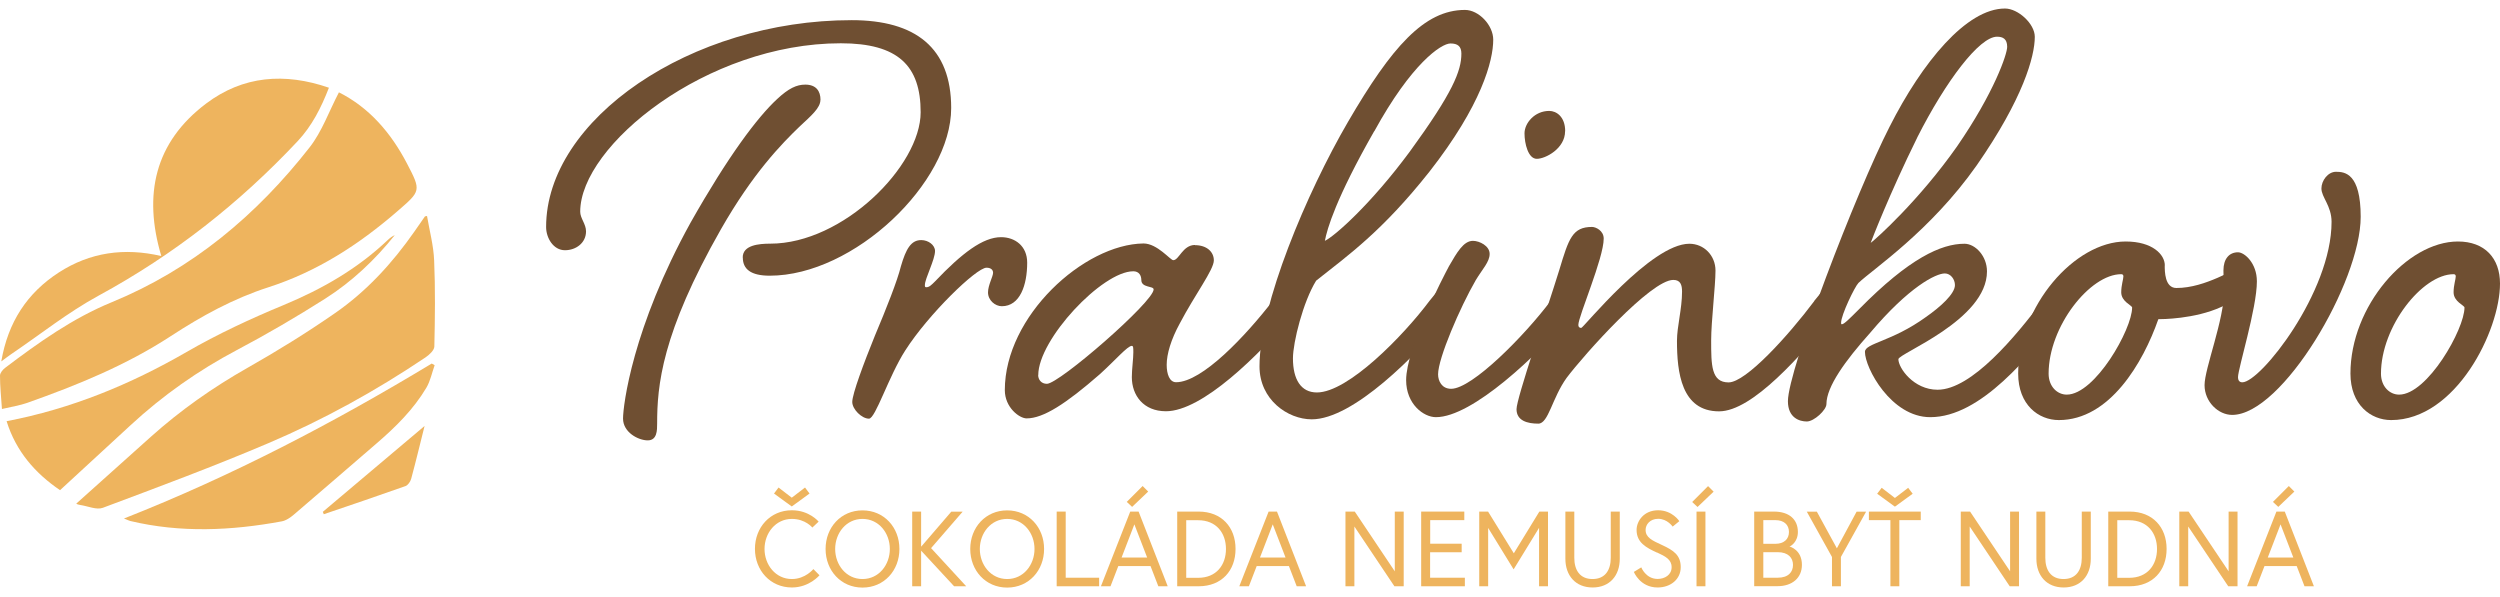
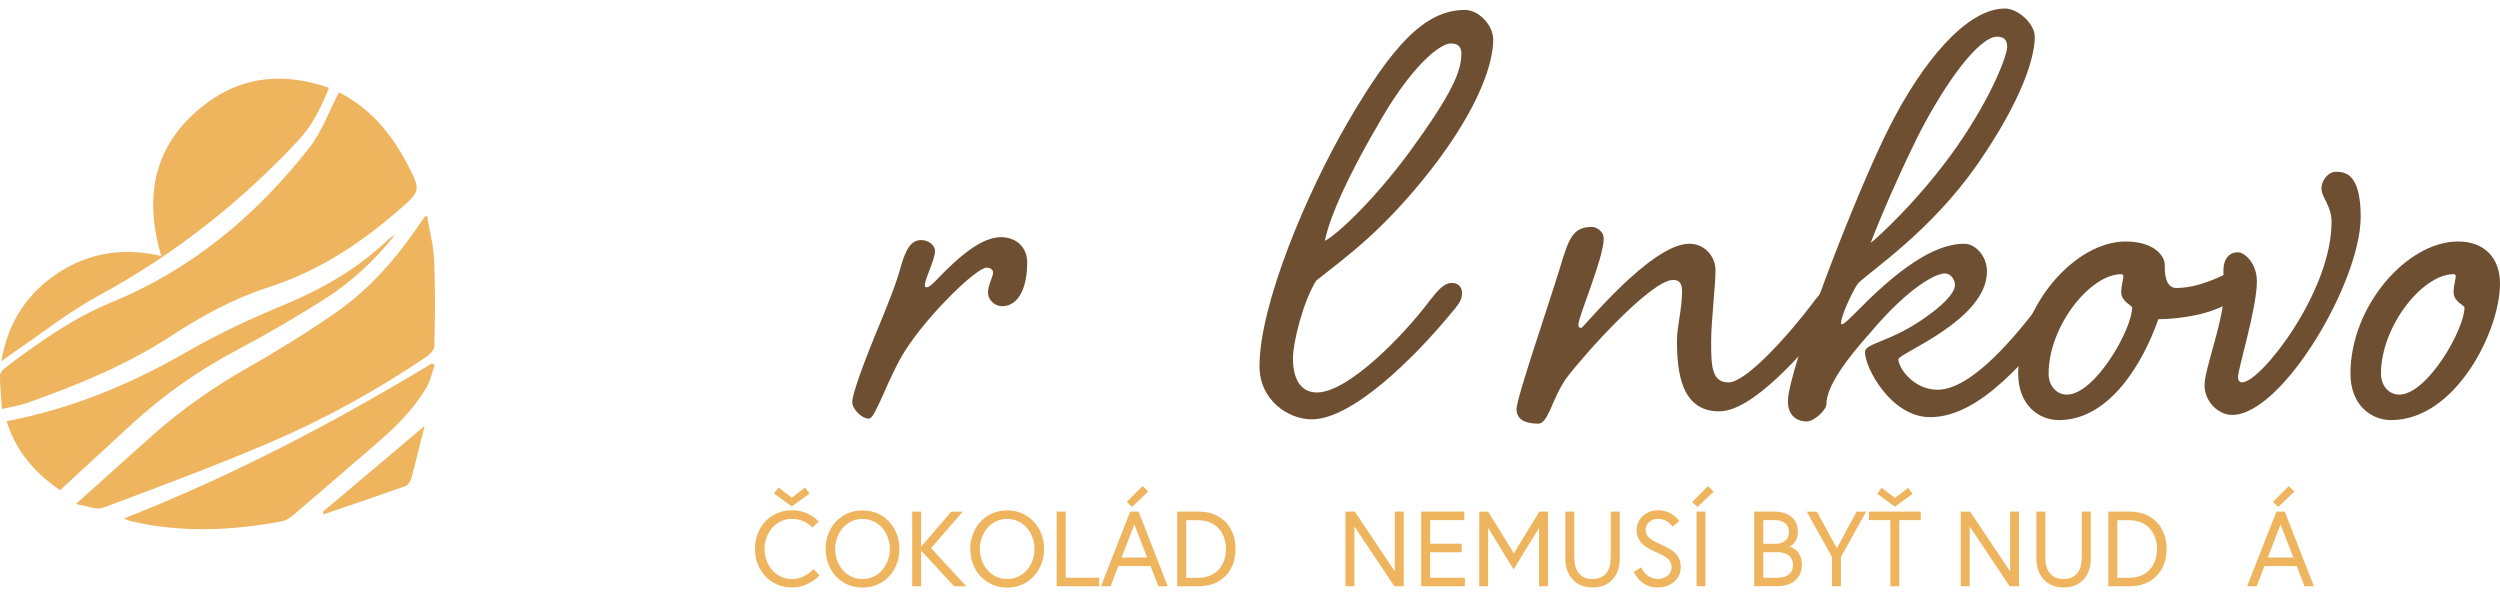
<svg xmlns="http://www.w3.org/2000/svg" width="264" height="63" viewBox="0 0 264 63" fill="none">
  <path d="M35.788 9.75C38.999 11.366 41.286 14.029 42.971 17.254C44.497 20.177 44.443 20.157 41.957 22.314C37.904 25.826 33.488 28.681 28.339 30.338C24.655 31.523 21.28 33.378 18.048 35.487C13.331 38.568 8.161 40.67 2.883 42.539C2.088 42.82 1.246 42.943 0.205 43.19C0.116 41.895 0 40.779 0 39.663C0 39.383 0.294 39.027 0.555 38.835C4.081 36.165 7.682 33.604 11.804 31.913C20.308 28.421 27.093 22.718 32.694 15.563C34.001 13.892 34.734 11.776 35.788 9.757V9.75Z" fill="#EEB45E" />
  <path d="M8.072 53.166C10.558 50.934 13.433 48.366 15.919 46.134C19.061 43.32 22.485 40.91 26.162 38.829C29.318 37.041 32.413 35.124 35.391 33.057C38.725 30.749 41.45 27.764 43.772 24.437C44.141 23.909 44.504 23.382 44.867 22.862C44.881 22.841 44.935 22.841 45.093 22.807C45.36 24.382 45.785 25.943 45.846 27.511C45.976 30.53 45.935 33.563 45.867 36.59C45.86 36.987 45.34 37.466 44.935 37.74C39.691 41.266 34.166 44.32 28.359 46.791C22.601 49.243 16.727 51.427 10.859 53.624C10.202 53.871 9.284 53.447 8.49 53.33C8.326 53.289 8.154 53.275 8.052 53.179L8.072 53.166Z" fill="#EEB45E" />
  <path d="M0.137 38.158C0.849 34.009 2.869 30.941 6.203 28.778C9.503 26.641 13.125 26.128 17.035 27.038C15.104 20.555 16.336 15.029 21.766 10.935C25.662 7.998 30.057 7.648 34.734 9.264C33.912 11.38 32.947 13.29 31.44 14.899C25.299 21.445 18.342 26.915 10.421 31.215C7.182 32.975 4.258 35.316 1.191 37.391C0.897 37.589 0.623 37.809 0.144 38.158H0.137Z" fill="#EEB45E" />
  <path d="M45.901 38.561C45.614 39.362 45.449 40.225 45.025 40.944C43.662 43.238 41.786 45.086 39.773 46.819C36.857 49.331 33.953 51.851 31.023 54.35C30.66 54.658 30.208 54.973 29.756 55.055C24.423 56.041 19.075 56.288 13.742 55.014C13.612 54.98 13.488 54.911 13.091 54.754C24.567 50.235 35.248 44.635 45.593 38.39L45.901 38.568V38.561Z" fill="#EEB45E" />
  <path d="M0.699 44.477C7.532 43.169 13.756 40.602 19.699 37.172C22.985 35.275 26.456 33.659 29.962 32.208C34.029 30.517 37.754 28.387 40.944 25.347C41.163 25.142 41.403 24.957 41.691 24.827C39.595 27.449 37.165 29.743 34.344 31.537C31.311 33.461 28.202 35.282 25.025 36.959C20.931 39.123 17.2 41.752 13.803 44.888C11.345 47.154 8.881 49.427 6.34 51.762C3.698 49.968 1.685 47.647 0.699 44.484V44.477Z" fill="#EEB45E" />
  <path d="M44.833 44.991C44.381 46.791 43.929 48.681 43.422 50.557C43.34 50.852 43.087 51.235 42.819 51.331C39.951 52.351 37.068 53.323 34.193 54.302L34.09 54.049C37.671 51.029 41.252 48.01 44.833 44.984V44.991Z" fill="#EEB45E" />
-   <path d="M78.431 27.188C78.431 25.888 80.118 25.73 81.348 25.73C89.016 25.73 97.221 17.526 97.221 11.851C97.221 6.941 94.84 4.57 88.788 4.57C74.612 4.57 61.27 15.383 61.27 22.357C61.27 23.051 61.885 23.656 61.885 24.43C61.885 25.66 60.813 26.424 59.662 26.424C58.432 26.424 57.669 25.125 57.669 23.974C57.669 12.625 72.926 2.129 89.939 2.129C96.685 2.129 100.445 5.046 100.445 11.405C100.445 19.301 90.177 29.113 81.279 29.113C79.285 29.113 78.442 28.418 78.442 27.198L78.431 27.188ZM86.636 10.552C86.636 11.395 85.644 12.238 84.493 13.309C82.499 15.224 79.513 18.29 76.14 24.192C69.85 35.233 69.394 40.749 69.394 44.737C69.394 45.431 69.394 46.503 68.402 46.503C67.41 46.503 65.793 45.66 65.793 44.201C65.793 42.822 66.785 34.618 72.926 23.508C76.914 16.454 79.979 12.397 82.052 10.472C83.283 9.322 84.126 8.935 85.038 8.935C86.189 8.935 86.645 9.629 86.645 10.542L86.636 10.552Z" fill="#6F4F32" />
  <path d="M98.739 26.504C98.739 27.426 97.667 29.42 97.667 30.105C97.667 30.253 97.667 30.333 97.816 30.333C98.124 30.333 98.352 30.105 98.739 29.718C101.576 26.732 103.798 25.045 105.713 25.045C107.171 25.045 108.471 25.968 108.471 27.734C108.471 30.115 107.707 32.337 105.792 32.337C105.098 32.337 104.334 31.722 104.334 30.878C104.334 30.115 104.869 29.192 104.869 28.805C104.869 28.498 104.641 28.27 104.175 28.27C103.104 28.27 98.044 33.18 95.594 37.009C93.828 39.767 92.449 44.211 91.765 44.211C91.001 44.211 89.999 43.219 89.999 42.446C89.999 41.602 91.229 38.309 92.38 35.472C93.61 32.555 94.761 29.648 95.138 28.111C95.673 26.276 96.209 25.353 97.281 25.353C98.044 25.353 98.739 25.889 98.739 26.504Z" fill="#6F4F32" />
-   <path d="M126.188 25.889C127.418 25.889 128.182 26.583 128.182 27.496C128.182 28.488 126.188 31.097 124.581 34.163C123.658 35.849 123.202 37.387 123.202 38.527C123.202 39.519 123.509 40.363 124.194 40.363C126.952 40.363 131.555 35.452 134.392 31.782C135.235 30.631 135.92 29.867 136.694 29.867C137.467 29.867 137.765 30.323 137.765 30.938C137.765 31.633 137.457 32.089 136.614 33.161C132.934 37.526 126.952 43.428 123.123 43.428C120.742 43.428 119.522 41.742 119.522 39.827C119.522 38.984 119.68 37.912 119.68 37.218C119.68 36.762 119.68 36.523 119.522 36.523C119.065 36.523 117.835 37.982 116.149 39.51C112.548 42.654 110.167 44.182 108.411 44.182C107.647 44.182 106.109 43.031 106.109 41.196C106.109 33.379 114.462 25.79 120.752 25.71C122.21 25.71 123.589 27.476 123.896 27.476C124.511 27.476 124.888 25.869 126.198 25.869L126.188 25.889ZM109.631 39.609C109.631 40.065 109.939 40.531 110.554 40.531C111.853 40.531 121.823 31.871 121.823 30.561C121.823 30.175 120.524 30.413 120.524 29.569C120.524 29.113 120.295 28.647 119.68 28.647C116.387 28.647 109.641 35.849 109.641 39.609H109.631Z" fill="#6F4F32" />
  <path d="M150.939 31.791C151.861 30.64 152.476 29.877 153.32 29.877C154.014 29.877 154.391 30.333 154.391 30.948C154.391 31.642 154.083 32.099 153.161 33.17C149.56 37.535 142.893 44.281 138.519 44.281C135.989 44.281 133.003 42.208 133.003 38.686C133.003 32.168 137.983 20.363 142.358 12.853C146.961 4.957 150.403 1.048 154.699 1.048C156.157 1.048 157.685 2.655 157.685 4.193C157.685 6.415 156.454 11.098 150.939 18.141C145.959 24.43 142.358 26.96 138.985 29.639C137.606 31.861 136.535 36.156 136.535 37.843C136.535 40.065 137.378 41.444 139.064 41.444C142.358 41.444 148.191 35.462 150.949 31.781L150.939 31.791ZM145.116 13.855C141.048 20.988 140.136 24.202 139.907 25.432C140.899 24.976 144.739 21.603 148.875 16.008C153.399 9.798 154.322 7.497 154.322 5.661C154.322 4.897 153.935 4.59 153.171 4.59C152.179 4.59 149.034 6.733 145.125 13.865L145.116 13.855Z" fill="#6F4F32" />
-   <path d="M163.746 31.791C164.668 30.641 165.273 29.877 166.127 29.877C166.821 29.877 167.198 30.333 167.198 30.948C167.198 31.643 166.89 32.099 166.047 33.17C162.367 37.535 155.472 44.053 151.633 44.053C150.333 44.053 148.488 42.674 148.488 40.144C148.488 36.772 152.397 29.262 153.012 28.111C153.855 26.653 154.55 25.433 155.542 25.433C156.236 25.433 157.307 25.968 157.307 26.811C157.307 27.655 156.544 28.419 155.849 29.569C154.163 32.486 151.861 37.843 151.861 39.529C151.861 40.224 152.248 41.057 153.24 41.057C155.462 41.057 160.978 35.462 163.746 31.782V31.791ZM165.273 13.856C165.273 15.691 163.2 16.772 162.287 16.772C161.375 16.772 160.988 15.165 160.988 14.084C160.988 13.002 162.059 11.713 163.597 11.713C164.361 11.713 165.283 12.328 165.283 13.856H165.273Z" fill="#6F4F32" />
  <path d="M191.572 31.791C192.494 30.641 193.11 29.877 193.953 29.877C194.647 29.877 195.024 30.333 195.024 30.948C195.024 31.643 194.717 32.099 193.794 33.17C190.193 37.535 185.054 43.438 181.533 43.438C177.545 43.438 177.088 39.301 177.088 35.998C177.088 34.47 177.624 32.625 177.624 30.79C177.624 30.095 177.465 29.559 176.701 29.559C174.321 29.559 167.277 37.456 165.432 39.906C163.894 42.049 163.517 44.737 162.446 44.737C161.295 44.737 160.145 44.43 160.145 43.21C160.145 42.059 163.289 32.942 164.668 28.488C165.66 25.195 166.047 23.964 168.12 23.964C168.507 23.964 169.351 24.351 169.351 25.195C169.351 27.268 166.672 33.398 166.672 34.321C166.672 34.549 166.821 34.629 166.98 34.629C167.208 34.629 174.34 25.74 178.398 25.74C179.926 25.74 181.156 26.97 181.156 28.577C181.156 30.184 180.699 33.944 180.699 35.938C180.699 38.547 180.699 40.382 182.535 40.382C184.37 40.382 188.824 35.472 191.582 31.801L191.572 31.791Z" fill="#6F4F32" />
  <path d="M215.638 31.792C216.481 30.641 217.176 29.877 218.019 29.877C218.713 29.877 219.011 30.333 219.011 30.948C219.011 31.643 218.783 32.099 217.86 33.17C214.338 37.535 209.2 44.053 203.833 44.053C199.696 44.053 196.938 38.845 196.938 37.158C196.938 36.236 199.776 36.087 203.377 33.478C204.914 32.407 206.442 31.028 206.442 30.105C206.442 29.49 205.986 28.875 205.371 28.875C204.448 28.875 201.611 30.254 197.474 35.164C194.865 38.081 192.871 40.839 192.871 42.674C192.871 43.289 191.571 44.509 190.798 44.509C190.024 44.509 188.804 44.122 188.804 42.367C188.804 39.073 196.006 20.294 199.537 13.389C202.99 6.564 207.662 0.9 211.729 0.9C213.108 0.9 214.874 2.507 214.874 3.886C214.874 5.959 213.644 10.403 208.743 17.457C203.833 24.431 197.782 28.419 196.254 29.877C195.867 30.264 194.419 33.25 194.419 34.093C194.419 34.172 194.419 34.242 194.498 34.242C194.726 34.242 195.262 33.706 196.333 32.635C201.621 27.268 204.994 25.74 207.444 25.74C208.595 25.74 209.825 27.04 209.825 28.657C209.825 33.795 200.47 37.317 200.47 37.932C200.47 38.855 202.077 41.156 204.607 41.156C208.208 41.156 212.89 35.482 215.648 31.802L215.638 31.792ZM202.454 14.54C199.537 20.443 197.623 25.423 197.543 25.651C198.159 25.195 202.682 21.127 206.67 15.453C210.579 9.779 211.958 5.721 211.958 4.947C211.958 4.104 211.501 3.876 210.886 3.876C209.041 3.876 205.519 8.479 202.454 14.53V14.54Z" fill="#6F4F32" />
  <path d="M228.595 28.031C228.595 28.646 228.595 30.412 229.825 30.412C232.97 30.412 235.956 28.269 236.729 28.269C237.503 28.269 238.108 28.805 238.108 29.569C238.108 30.333 237.116 31.255 234.587 32.406C231.749 33.706 228.228 33.706 227.92 33.706C226.313 38.309 222.781 44.36 217.415 44.36C215.272 44.36 213.119 42.753 213.119 39.449C213.119 32.317 219.101 25.502 224.468 25.502C227.305 25.502 228.605 26.88 228.605 28.031H228.595ZM216.333 39.449C216.333 40.828 217.256 41.672 218.248 41.672C221.234 41.672 225.152 34.767 225.152 32.475C225.152 32.247 224.002 31.86 224.002 30.868C224.002 30.105 224.23 29.489 224.23 29.182C224.23 29.033 224.15 28.954 224.002 28.954C220.708 28.954 216.333 34.469 216.333 39.459V39.449Z" fill="#6F4F32" />
  <path d="M238.327 29.718C238.327 32.555 236.333 38.914 236.333 39.836C236.333 40.064 236.412 40.372 236.789 40.372C238.704 40.372 246.213 30.868 246.213 23.428C246.213 21.742 245.142 20.819 245.142 19.906C245.142 19.063 245.836 18.141 246.68 18.141C247.602 18.141 249.289 18.289 249.289 22.892C249.289 29.787 241.005 43.814 235.718 43.814C234.26 43.814 232.801 42.435 232.801 40.669C232.801 38.904 234.875 33.775 234.875 30.63C234.875 29.787 234.795 29.708 234.795 28.557C234.795 27.327 235.41 26.642 236.333 26.642C237.027 26.642 238.327 27.793 238.327 29.708V29.718Z" fill="#6F4F32" />
  <path d="M252.503 44.36C250.36 44.36 248.207 42.753 248.207 39.449C248.207 32.317 254.189 25.502 259.556 25.502C262.393 25.502 264 27.267 264 29.946C264 34.926 259.328 44.36 252.503 44.36ZM251.431 39.449C251.431 40.828 252.354 41.672 253.346 41.672C256.332 41.672 260.25 34.767 260.25 32.475C260.25 32.247 259.099 31.86 259.099 30.868C259.099 30.105 259.328 29.489 259.328 29.182C259.328 29.033 259.248 28.954 259.099 28.954C255.806 28.954 251.431 34.469 251.431 39.459V39.449Z" fill="#6F4F32" />
  <path d="M85.793 55.719C85.793 55.719 85.059 54.797 83.621 54.797C81.905 54.797 80.734 56.295 80.734 57.971C80.734 59.648 81.905 61.146 83.621 61.146C85.049 61.146 85.893 60.094 85.893 60.094L86.537 60.749C86.537 60.749 85.466 62.038 83.621 62.038C81.349 62.038 79.722 60.233 79.722 57.961C79.722 55.69 81.339 53.884 83.621 53.884C85.466 53.884 86.448 55.084 86.448 55.084L85.793 55.7V55.719ZM83.601 53.477L81.736 52.118L82.212 51.483L83.611 52.555L85.01 51.483L85.486 52.118L83.621 53.477H83.601Z" fill="#EEB45E" />
  <path d="M94.979 57.972C94.979 60.243 93.362 62.049 91.08 62.049C88.799 62.049 87.182 60.243 87.182 57.972C87.182 55.7 88.799 53.895 91.08 53.895C93.362 53.895 94.979 55.7 94.979 57.972ZM93.967 57.972C93.967 56.295 92.806 54.797 91.08 54.797C89.354 54.797 88.194 56.295 88.194 57.972C88.194 59.648 89.354 61.146 91.08 61.146C92.806 61.146 93.967 59.648 93.967 57.972Z" fill="#EEB45E" />
  <path d="M97.271 57.733L100.455 54.033H101.655L98.322 57.882L102.032 61.91H100.753L97.271 58.15V61.91H96.328V54.023H97.271V57.723V57.733Z" fill="#EEB45E" />
  <path d="M110.256 57.972C110.256 60.243 108.639 62.049 106.357 62.049C104.076 62.049 102.458 60.243 102.458 57.972C102.458 55.7 104.076 53.895 106.357 53.895C108.639 53.895 110.256 55.7 110.256 57.972ZM109.244 57.972C109.244 56.295 108.083 54.797 106.357 54.797C104.631 54.797 103.47 56.295 103.47 57.972C103.47 59.648 104.631 61.146 106.357 61.146C108.083 61.146 109.244 59.648 109.244 57.972Z" fill="#EEB45E" />
  <path d="M111.595 54.023H112.538V61.007H116.069V61.91H111.585V54.023H111.595Z" fill="#EEB45E" />
  <path d="M119.353 54.023H120.236L123.311 61.91H122.319L121.496 59.777H118.093L117.27 61.91H116.258L119.353 54.023ZM118.44 58.874H121.139L119.789 55.372L118.44 58.874ZM121.248 51.91L119.551 53.527L118.986 53.001L120.662 51.325L121.248 51.91Z" fill="#EEB45E" />
  <path d="M130.473 57.971C130.473 60.243 129.025 61.91 126.575 61.91H124.313V54.023H126.575C129.015 54.023 130.473 55.69 130.473 57.961V57.971ZM129.462 57.971C129.462 56.295 128.45 54.936 126.525 54.936H125.265V61.017H126.525C128.45 61.017 129.462 59.658 129.462 57.971Z" fill="#EEB45E" />
-   <path d="M133.966 54.023H134.849L137.924 61.91H136.932L136.109 59.777H132.706L131.883 61.91H130.871L133.966 54.023ZM133.054 58.874H135.752L134.403 55.372L133.054 58.874Z" fill="#EEB45E" />
  <path d="M143.063 54.023L147.289 60.332V54.023H148.231V61.91H147.249L143.023 55.6V61.91H142.081V54.023H143.063Z" fill="#EEB45E" />
  <path d="M151.019 57.416H154.352V58.318H151.019V61.007H154.689V61.91H150.076V54.023H154.63V54.926H151.029V57.416H151.019Z" fill="#EEB45E" />
  <path d="M157.14 54.023L159.858 58.428L162.556 54.023H163.469V61.91H162.526V55.739L159.838 60.124L157.149 55.749V61.91H156.207V54.023H157.149H157.14Z" fill="#EEB45E" />
  <path d="M170.105 54.023H171.048V59.003C171.048 60.789 169.976 62.038 168.181 62.038C166.385 62.038 165.304 60.789 165.304 59.003V54.023H166.246V58.904C166.246 60.173 166.812 61.146 168.171 61.146C169.53 61.146 170.095 60.173 170.095 58.904V54.023H170.105Z" fill="#EEB45E" />
  <path d="M174.985 58.358C173.835 57.832 172.823 57.296 172.823 55.957C172.823 55.035 173.587 53.884 175.095 53.884C176.602 53.884 177.337 55.035 177.337 55.035L176.632 55.61C176.632 55.61 176.077 54.786 175.104 54.786C174.241 54.786 173.775 55.392 173.775 55.957C173.775 56.761 174.45 57.068 175.531 57.564C176.731 58.12 177.485 58.626 177.485 59.895C177.485 61.165 176.424 62.038 175.045 62.038C173.18 62.038 172.535 60.392 172.535 60.392L173.319 59.915C173.319 59.915 173.795 61.136 175.045 61.136C175.799 61.136 176.523 60.709 176.523 59.895C176.523 59.082 175.868 58.755 174.995 58.348L174.985 58.358Z" fill="#EEB45E" />
  <path d="M180.957 51.92L179.261 53.537L178.695 53.011L180.372 51.334L180.957 51.92ZM179.152 54.023H180.094V61.91H179.152V54.023Z" fill="#EEB45E" />
  <path d="M185.254 54.023H187.327C188.944 54.023 189.857 54.856 189.857 56.176C189.857 57.247 189.083 57.694 188.964 57.713C189.073 57.733 190.283 58.09 190.283 59.648C190.283 61.017 189.271 61.9 187.714 61.9H185.244V54.013L185.254 54.023ZM187.486 57.426C188.378 57.426 188.914 56.94 188.914 56.176C188.914 55.412 188.378 54.926 187.486 54.926H186.206V57.426H187.486ZM189.341 59.658C189.341 58.914 188.845 58.309 187.724 58.309H186.206V61.007H187.724C188.855 61.007 189.341 60.402 189.341 59.658Z" fill="#EEB45E" />
  <path d="M193.457 58.815L190.799 54.033H191.86L193.973 57.902L196.057 54.033H197.059L194.4 58.815V61.91H193.457V58.815Z" fill="#EEB45E" />
  <path d="M199.617 54.926H197.355V54.023H202.831V54.926H200.57V61.91H199.627V54.926H199.617ZM200.093 53.497L198.228 52.138L198.705 51.513L200.103 52.585L201.502 51.513L201.978 52.138L200.113 53.497H200.093Z" fill="#EEB45E" />
  <path d="M208.04 54.023L212.266 60.332V54.023H213.208V61.91H212.226L208 55.6V61.91H207.058V54.023H208.04Z" fill="#EEB45E" />
  <path d="M219.845 54.023H220.787V59.003C220.787 60.789 219.716 62.038 217.92 62.038C216.125 62.038 215.043 60.789 215.043 59.003V54.023H215.986V58.904C215.986 60.173 216.551 61.146 217.91 61.146C219.269 61.146 219.835 60.173 219.835 58.904V54.023H219.845Z" fill="#EEB45E" />
  <path d="M228.793 57.971C228.793 60.243 227.344 61.91 224.894 61.91H222.632V54.023H224.894C227.335 54.023 228.793 55.69 228.793 57.961V57.971ZM227.781 57.971C227.781 56.295 226.769 54.936 224.845 54.936H223.585V61.017H224.845C226.769 61.017 227.781 59.658 227.781 57.971Z" fill="#EEB45E" />
-   <path d="M231.115 54.023L235.341 60.332V54.023H236.283V61.91H235.301L231.075 55.6V61.91H230.133V54.023H231.115Z" fill="#EEB45E" />
  <path d="M240.39 54.023H241.272L244.348 61.91H243.356L242.532 59.777H239.13L238.306 61.91H237.294L240.39 54.023ZM239.477 58.874H242.175L240.826 55.372L239.477 58.874ZM242.284 51.91L240.588 53.527L240.023 53.001L241.699 51.325L242.284 51.91Z" fill="#EEB45E" />
</svg>